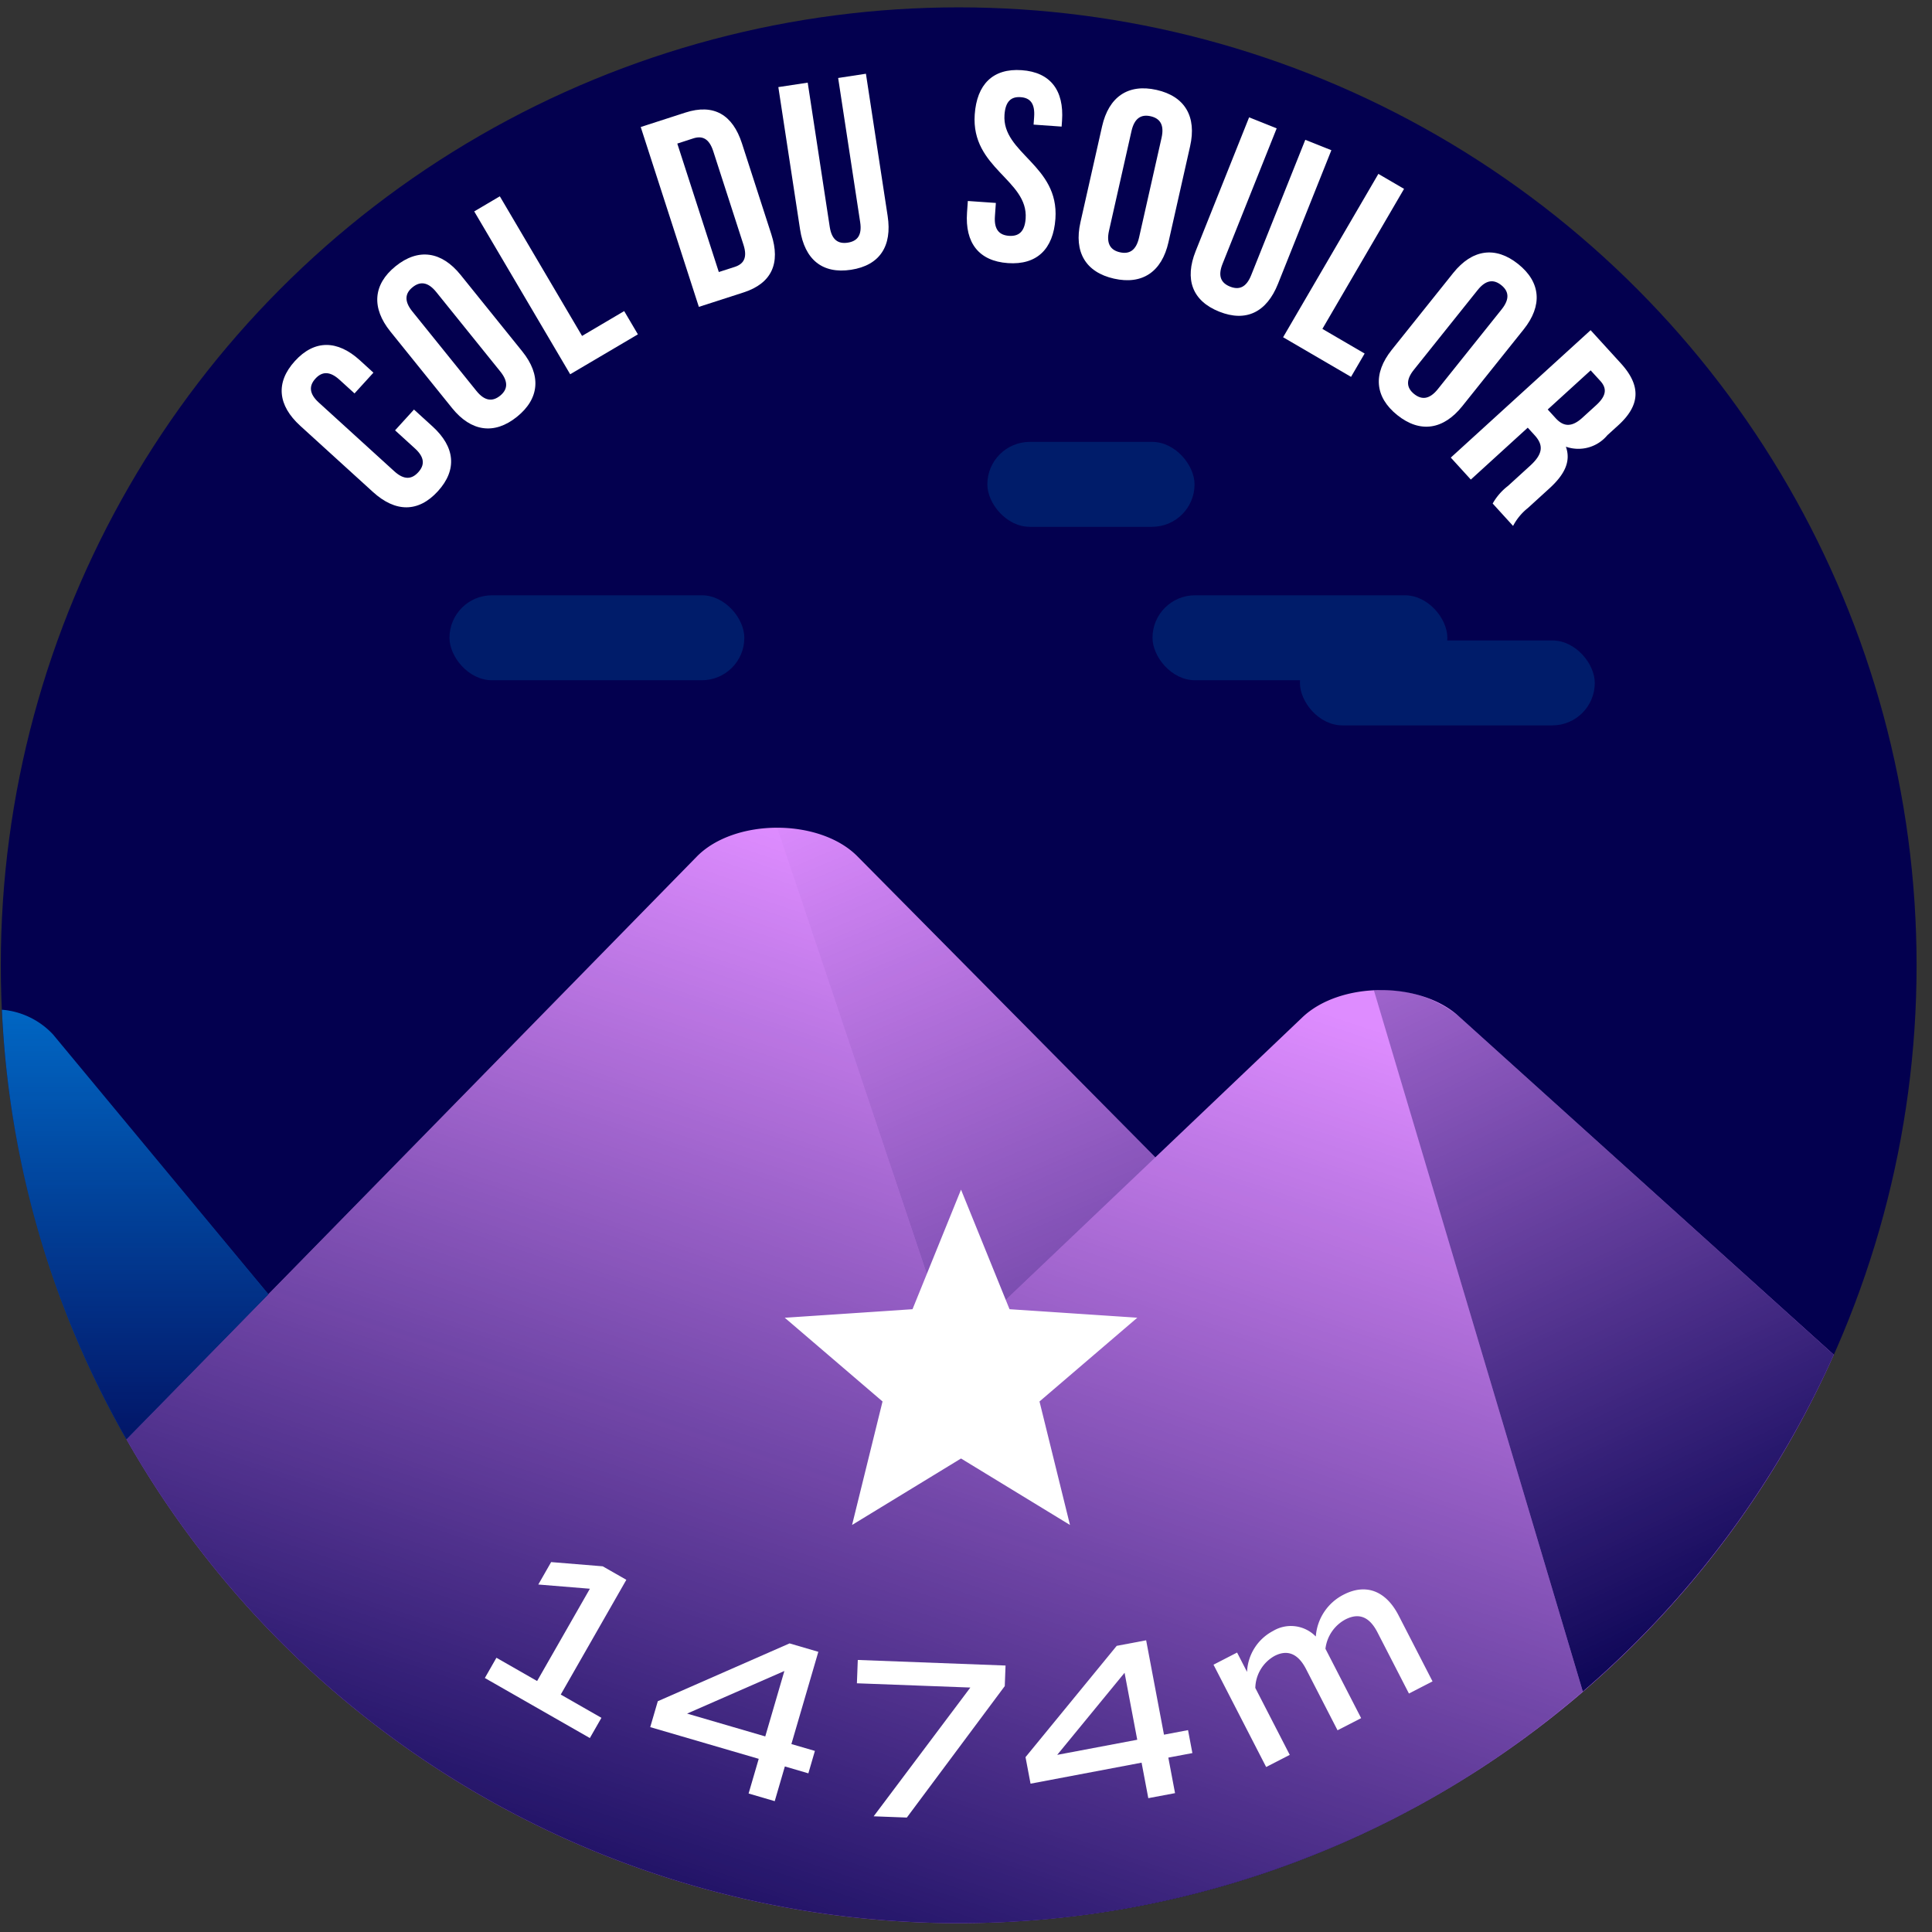
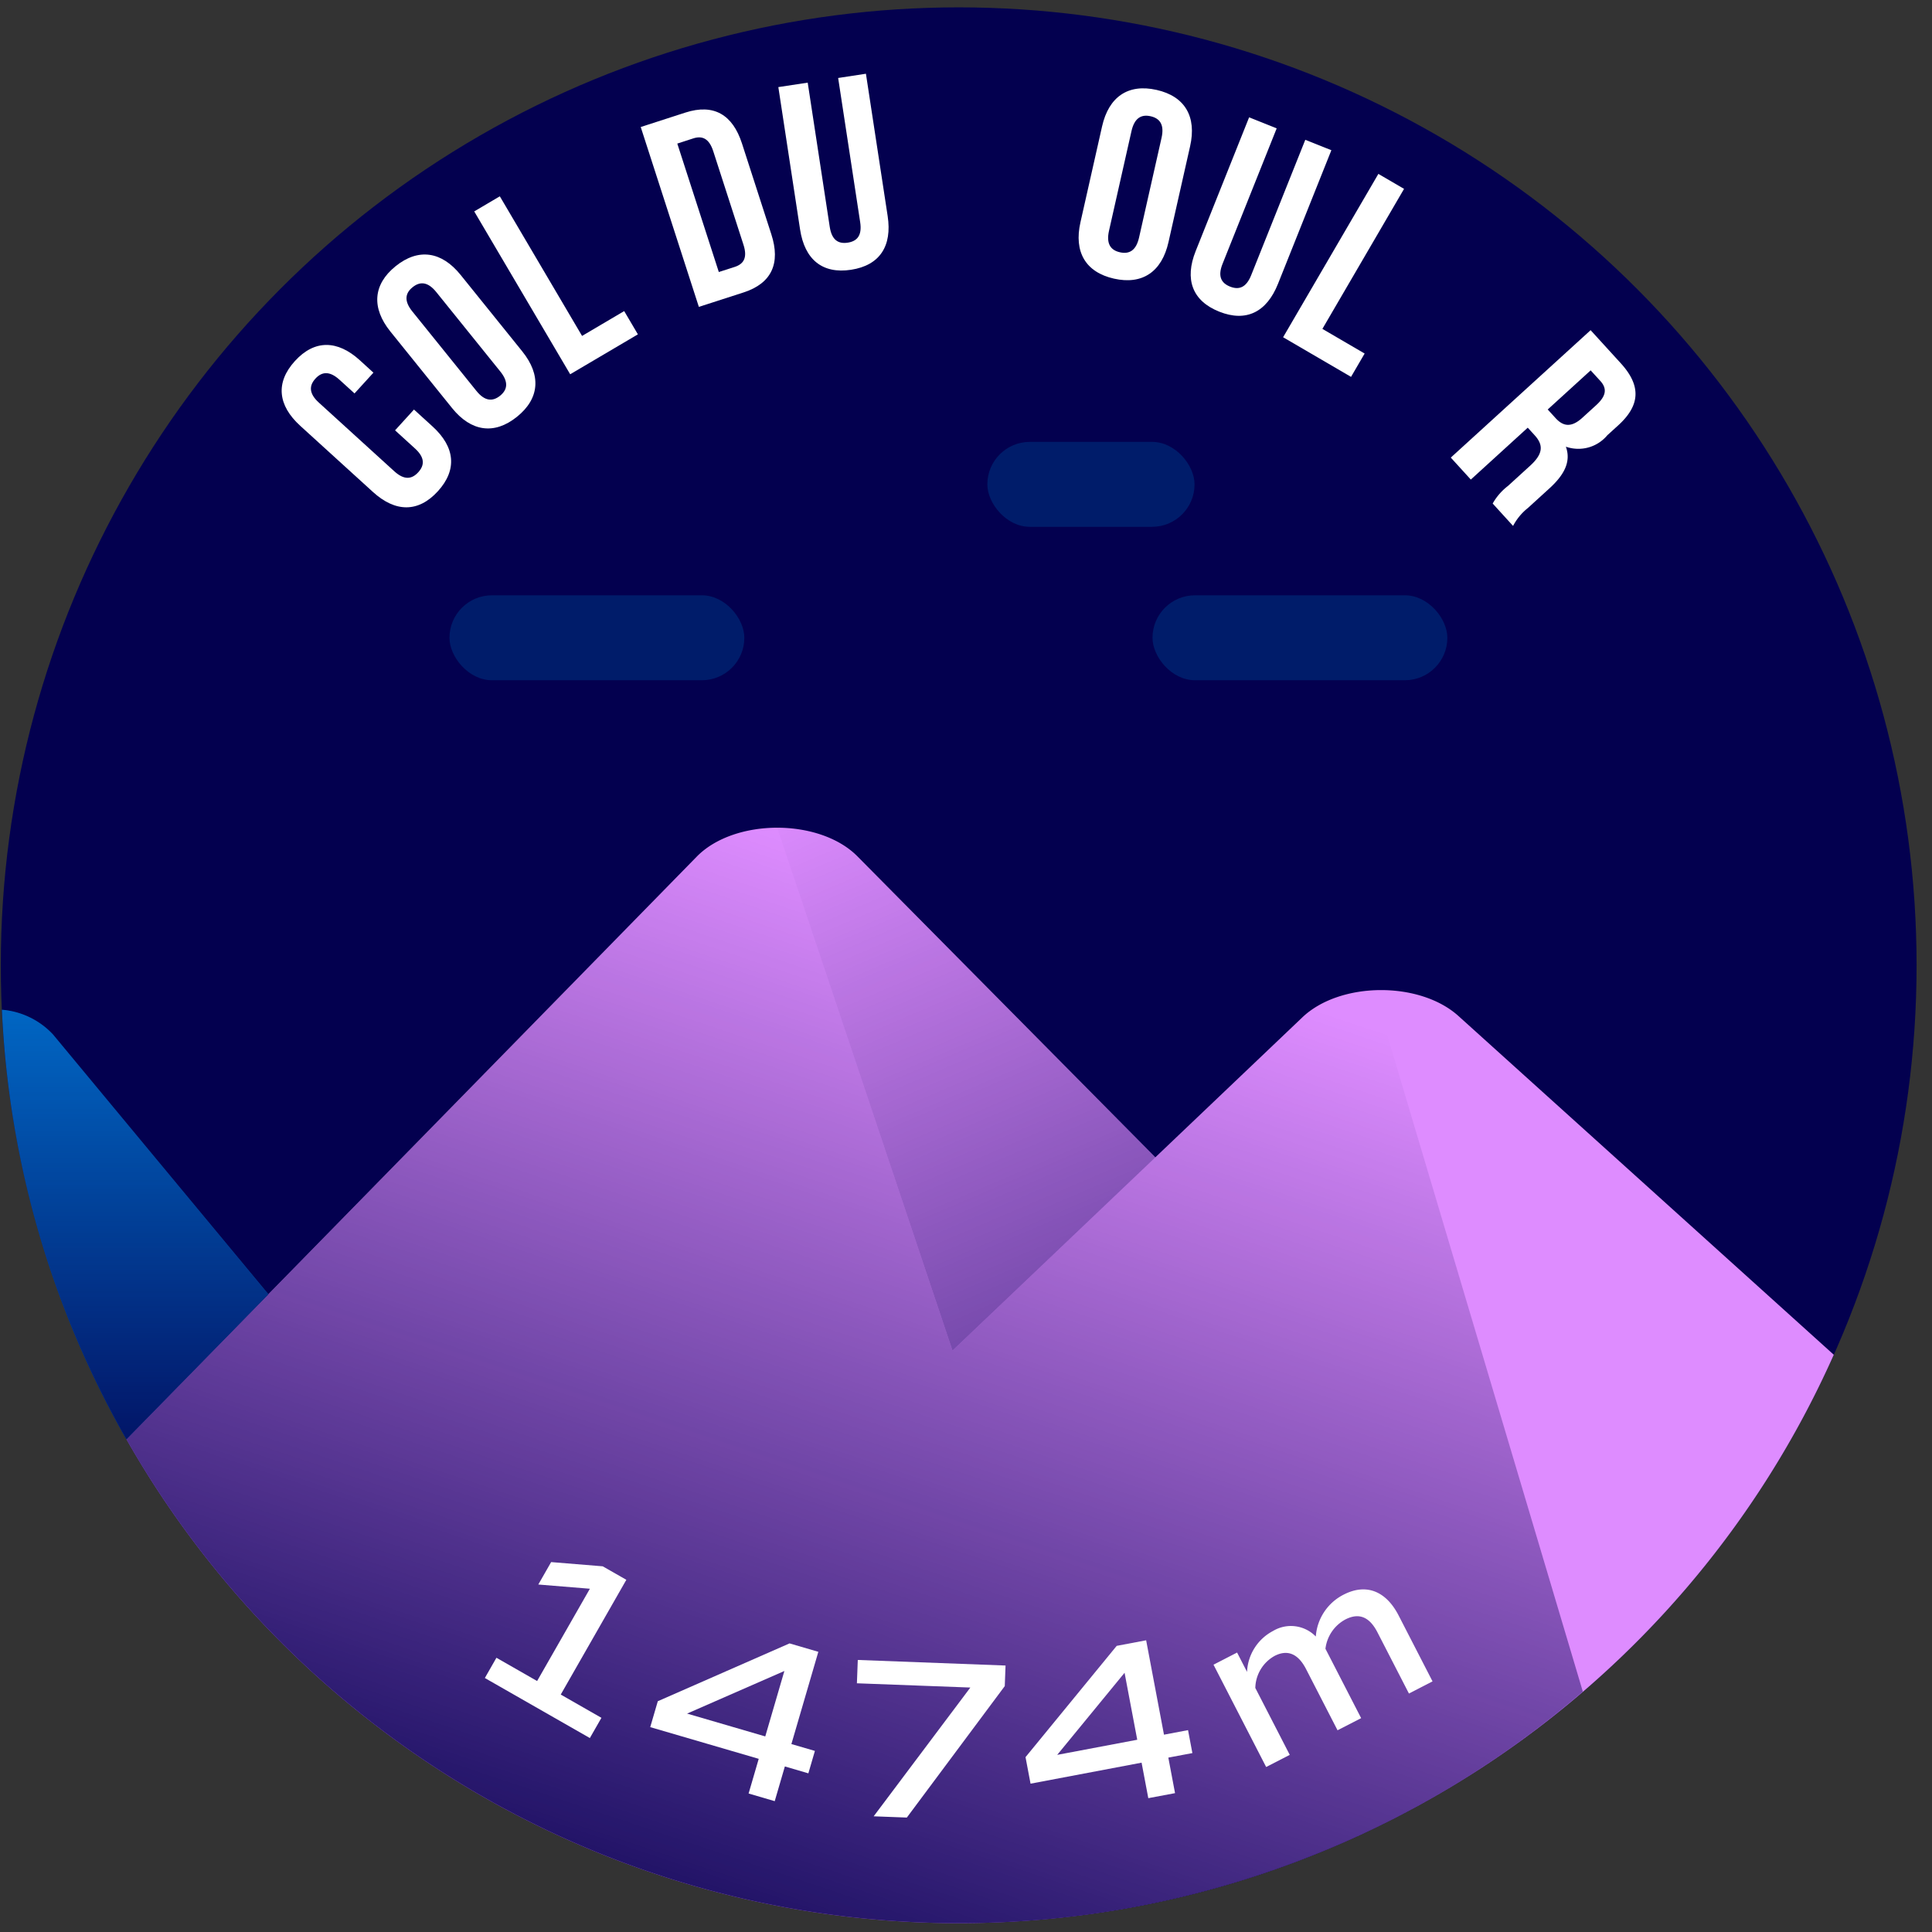
<svg xmlns="http://www.w3.org/2000/svg" xmlns:xlink="http://www.w3.org/1999/xlink" viewBox="0 0 120 120">
  <rect x="0" y="0" width="120" height="120" fill="#333333" stroke="none" />
  <defs>
    <style>.cls-1{fill:#03004f;}.cls-2{fill:#de8cff;}.cls-3{fill:#0074d3;}.cls-4{opacity:0.8;fill:url(#Dégradé_sans_nom_220);}.cls-5{fill:url(#Dégradé_sans_nom_220-2);}.cls-6{fill:url(#Dégradé_sans_nom_220-3);}.cls-7{fill:url(#Dégradé_sans_nom_220-4);}.cls-8{fill:#001c6a;}.cls-9{fill:#fff;}</style>
    <linearGradient id="Dégradé_sans_nom_220" x1="8.394" y1="88.924" x2="8.394" y2="58.081" gradientUnits="userSpaceOnUse">
      <stop offset="0" stop-color="#03004f" />
      <stop offset="1" stop-color="#03004f" stop-opacity="0" />
    </linearGradient>
    <linearGradient id="Dégradé_sans_nom_220-2" x1="110.043" y1="102.962" x2="81.28" y2="41.911" xlink:href="#Dégradé_sans_nom_220" />
    <linearGradient id="Dégradé_sans_nom_220-3" x1="42.694" y1="128.133" x2="66.434" y2="57.513" xlink:href="#Dégradé_sans_nom_220" />
    <linearGradient id="Dégradé_sans_nom_220-4" x1="82.61" y1="117.851" x2="52.642" y2="48.017" xlink:href="#Dégradé_sans_nom_220" />
  </defs>
  <title>soulor</title>
  <g id="pastille">
    <circle class="cls-1" cx="59.546" cy="59.954" r="59.497" />
  </g>
  <g id="blocs_variants" data-name="blocs variants">
    <path class="cls-2" d="M59.546,119.451A59.496,59.496,0,0,0,113.9,84.146L90.613,63.129c-2.409-2.203-7.38-2.171-9.723.062L71.761,71.885l-18.5-18.691c-2.355-2.378-7.618-2.378-9.972,0L7.852,89.396A59.461,59.461,0,0,0,59.546,119.451Z" />
    <path class="cls-3" d="M.118,62.717A59.139,59.139,0,0,0,7.852,89.396l8.818-9.008L3.294,64.254A4.876,4.876,0,0,0,.118,62.717Z" />
  </g>
  <g id="invariants">
    <path class="cls-4" d="M.119,62.731a59.138,59.138,0,0,0,7.733,26.665l8.818-9.008L3.294,64.254A4.825,4.825,0,0,0,.119,62.731Z" />
-     <path class="cls-5" d="M113.9,84.146,90.613,63.128a7.419,7.419,0,0,0-5.277-1.615L98.312,105.067A59.65,59.65,0,0,0,113.9,84.146Z" />
    <path class="cls-6" d="M59.546,119.451A59.246,59.246,0,0,0,98.312,105.067L85.34,61.528a6.988,6.988,0,0,0-4.451,1.663L71.761,71.885,59.16,83.89,48.275,51.41a7.093,7.093,0,0,0-4.986,1.784L7.852,89.396A59.461,59.461,0,0,0,59.546,119.451Z" />
    <path class="cls-7" d="M53.261,53.194a7.097,7.097,0,0,0-4.986-1.784L59.16,83.89,71.762,71.885l-2.605-2.632Z" />
-     <rect class="cls-8" x="80.741" y="39.779" width="18.314" height="5.276" rx="2.638" ry="2.638" />
    <rect class="cls-8" x="27.918" y="36.975" width="18.314" height="5.276" rx="2.638" ry="2.638" />
    <rect class="cls-8" x="71.584" y="36.975" width="18.314" height="5.276" rx="2.638" ry="2.638" />
    <rect class="cls-8" x="61.326" y="27.446" width="12.87" height="5.276" rx="2.638" ry="2.638" />
  </g>
  <g id="star">
-     <path class="cls-9" d="M66.458,94.718,59.691,90.59l-6.767,4.128,1.892-7.67L48.742,81.846l7.936-.529,3.013-7.426,3.013,7.426,7.936.529-6.074,5.202Z" />
-   </g>
+     </g>
  <g id="typo">
    <path class="cls-9" d="M25.713,25.438l1.154,1.051c1.389,1.264,1.551,2.682.332,4.021-1.22,1.34-2.646,1.312-4.035.047L18.648,26.447c-1.39-1.266-1.551-2.682-.332-4.021,1.219-1.34,2.646-1.312,4.035-.049l.843.77-1.174,1.289-.93-.846c-.62-.566-1.104-.508-1.5-.072-.396.434-.408.922.212,1.486l4.689,4.268c.621.564,1.092.494,1.487.061s.42-.91-.2-1.475l-1.24-1.129Z" />
    <path class="cls-9" d="M24.246,20.59c-1.179-1.463-1.083-2.92.328-4.057s2.855-.922,4.035.541l3.832,4.754c1.179,1.463,1.083,2.92-.328,4.057-1.411,1.139-2.855.924-4.034-.539Zm5.343,3.688c.526.654,1.014.67,1.471.303.457-.369.544-.85.018-1.502l-3.98-4.938c-.526-.652-1.014-.67-1.471-.301-.458.369-.545.848-.018,1.502Z" />
    <path class="cls-9" d="M29.455,13.131l1.59-.938,5.108,8.672,2.616-1.543.852,1.445L35.415,23.246Z" />
    <path class="cls-9" d="M39.797,7.889l2.777-.898c1.756-.566,2.932.129,3.51,1.916l1.826,5.65c.578,1.787.03,3.039-1.726,3.607l-2.777.896ZM42.068,8.918,44.647,16.896l.989-.318c.559-.182.801-.576.543-1.375l-1.877-5.809c-.258-.799-.686-.979-1.245-.797Z" />
    <path class="cls-9" d="M50.168,5.133l1.368,8.955c.127.83.538,1.072,1.118.984.581-.088.9-.443.773-1.271l-1.368-8.957,1.725-.264,1.35,8.84c.284,1.857-.483,3.062-2.274,3.336-1.791.273-2.882-.646-3.166-2.504l-1.35-8.842Z" />
-     <path class="cls-9" d="M63.46,4.359c1.791.125,2.636,1.262,2.505,3.135l-.026.369-1.741-.123.034-.484c.059-.838-.253-1.18-.839-1.221s-.943.254-1.002,1.092c-.169,2.41,3.398,3.115,3.163,6.463-.132,1.873-1.144,2.879-2.952,2.752-1.808-.127-2.67-1.264-2.538-3.139l.05-.719,1.741.121-.059.838c-.059.836.289,1.164.875,1.205.585.041.975-.234,1.034-1.072.169-2.41-3.398-3.113-3.163-6.463C60.673,5.24,61.669,4.232,63.46,4.359Z" />
    <path class="cls-9" d="M68.452,7.85c.414-1.834,1.616-2.664,3.384-2.266,1.769.398,2.498,1.664,2.084,3.498L72.576,15.043c-.414,1.832-1.616,2.662-3.384,2.264-1.769-.398-2.498-1.664-2.084-3.498Zm.431,6.48c-.185.818.105,1.211.679,1.34s1.003-.102,1.188-.92l1.396-6.188c.185-.82-.105-1.211-.679-1.342-.573-.129-1.003.102-1.188.92Z" />
    <path class="cls-9" d="M79.297,7.973l-3.362,8.414c-.311.779-.081,1.195.465,1.414.545.217,1,.074,1.312-.705l3.362-8.412,1.62.646-3.318,8.305c-.697,1.744-1.968,2.393-3.65,1.721-1.683-.672-2.157-2.018-1.459-3.764L77.584,7.289Z" />
    <path class="cls-9" d="M85.613,10.801l1.595.93-5.072,8.697,2.624,1.531-.845,1.449L79.696,20.947Z" />
-     <path class="cls-9" d="M90.262,16.955c1.174-1.467,2.618-1.688,4.034-.555,1.416,1.131,1.518,2.588.344,4.057l-3.815,4.771c-1.174,1.467-2.619,1.688-4.034.557-1.416-1.133-1.518-2.59-.344-4.059ZM87.814,22.973c-.524.654-.435,1.135.024,1.502.459.365.946.348,1.471-.309L93.271,19.213c.524-.656.435-1.135-.024-1.502-.459-.367-.946-.35-1.47.307Z" />
    <path class="cls-9" d="M92.713,31.275a3.624,3.624,0,0,1,.954-1.096l1.364-1.244c.807-.734.855-1.279.29-1.9l-.43-.471L91.356,29.787,90.112,28.422l8.684-7.914,1.877,2.059c1.289,1.414,1.186,2.621-.154,3.844l-.683.621a2.342,2.342,0,0,1-2.576.713c.337.941-.117,1.764-1.023,2.59L94.898,31.555a3.46,3.46,0,0,0-.918,1.111Zm6.086-8.271-2.667,2.43.486.533c.463.51.969.615,1.664-.018l.856-.779c.62-.566.701-1.025.26-1.51Z" />
  </g>
  <g id="altitude">
    <path class="cls-9" d="M37.356,106.697l-.719,1.256-6.522-3.729.719-1.258,2.527,1.445,3.278-5.732-3.204-.262.797-1.393,3.204.262,1.467.838L34.829,105.252Z" />
    <path class="cls-9" d="M50.209,110.145l-1.46-.428-.629,2.156-1.623-.475.629-2.154-6.739-1.969.47-1.609,8.184-3.592,1.787.523-1.673,5.729,1.46.426Zm-2.677-2.293,1.187-4.064-6.043,2.646Z" />
    <path class="cls-9" d="M62.456,103.449l-.048,1.277-6.083,8.166-2.06-.078,6.005-7.998-7.046-.264.055-1.449Z" />
    <path class="cls-9" d="M74.061,108.887l-1.494.281.417,2.207-1.661.312-.417-2.205-6.897,1.305-.312-1.648,5.663-6.912,1.829-.346,1.108,5.863,1.494-.283Zm-3.425-.828-.787-4.16L65.665,108.998Z" />
    <path class="cls-9" d="M86.872,100.342l2.106,4.092-1.466.754-1.957-3.803c-.494-.959-1.145-1.232-1.992-.797a2.386,2.386,0,0,0-1.237,1.82l2.217,4.309-1.466.754L81.121,103.668c-.494-.961-1.158-1.227-1.954-.816a2.335,2.335,0,0,0-1.197,1.99l2.139,4.156-1.466.754-3.27-6.355,1.465-.754.618,1.201a3.021,3.021,0,0,1,1.617-2.543,2.154,2.154,0,0,1,2.654.346,3.168,3.168,0,0,1,1.73-2.602C84.86,98.324,86.092,98.824,86.872,100.342Z" />
  </g>
</svg>